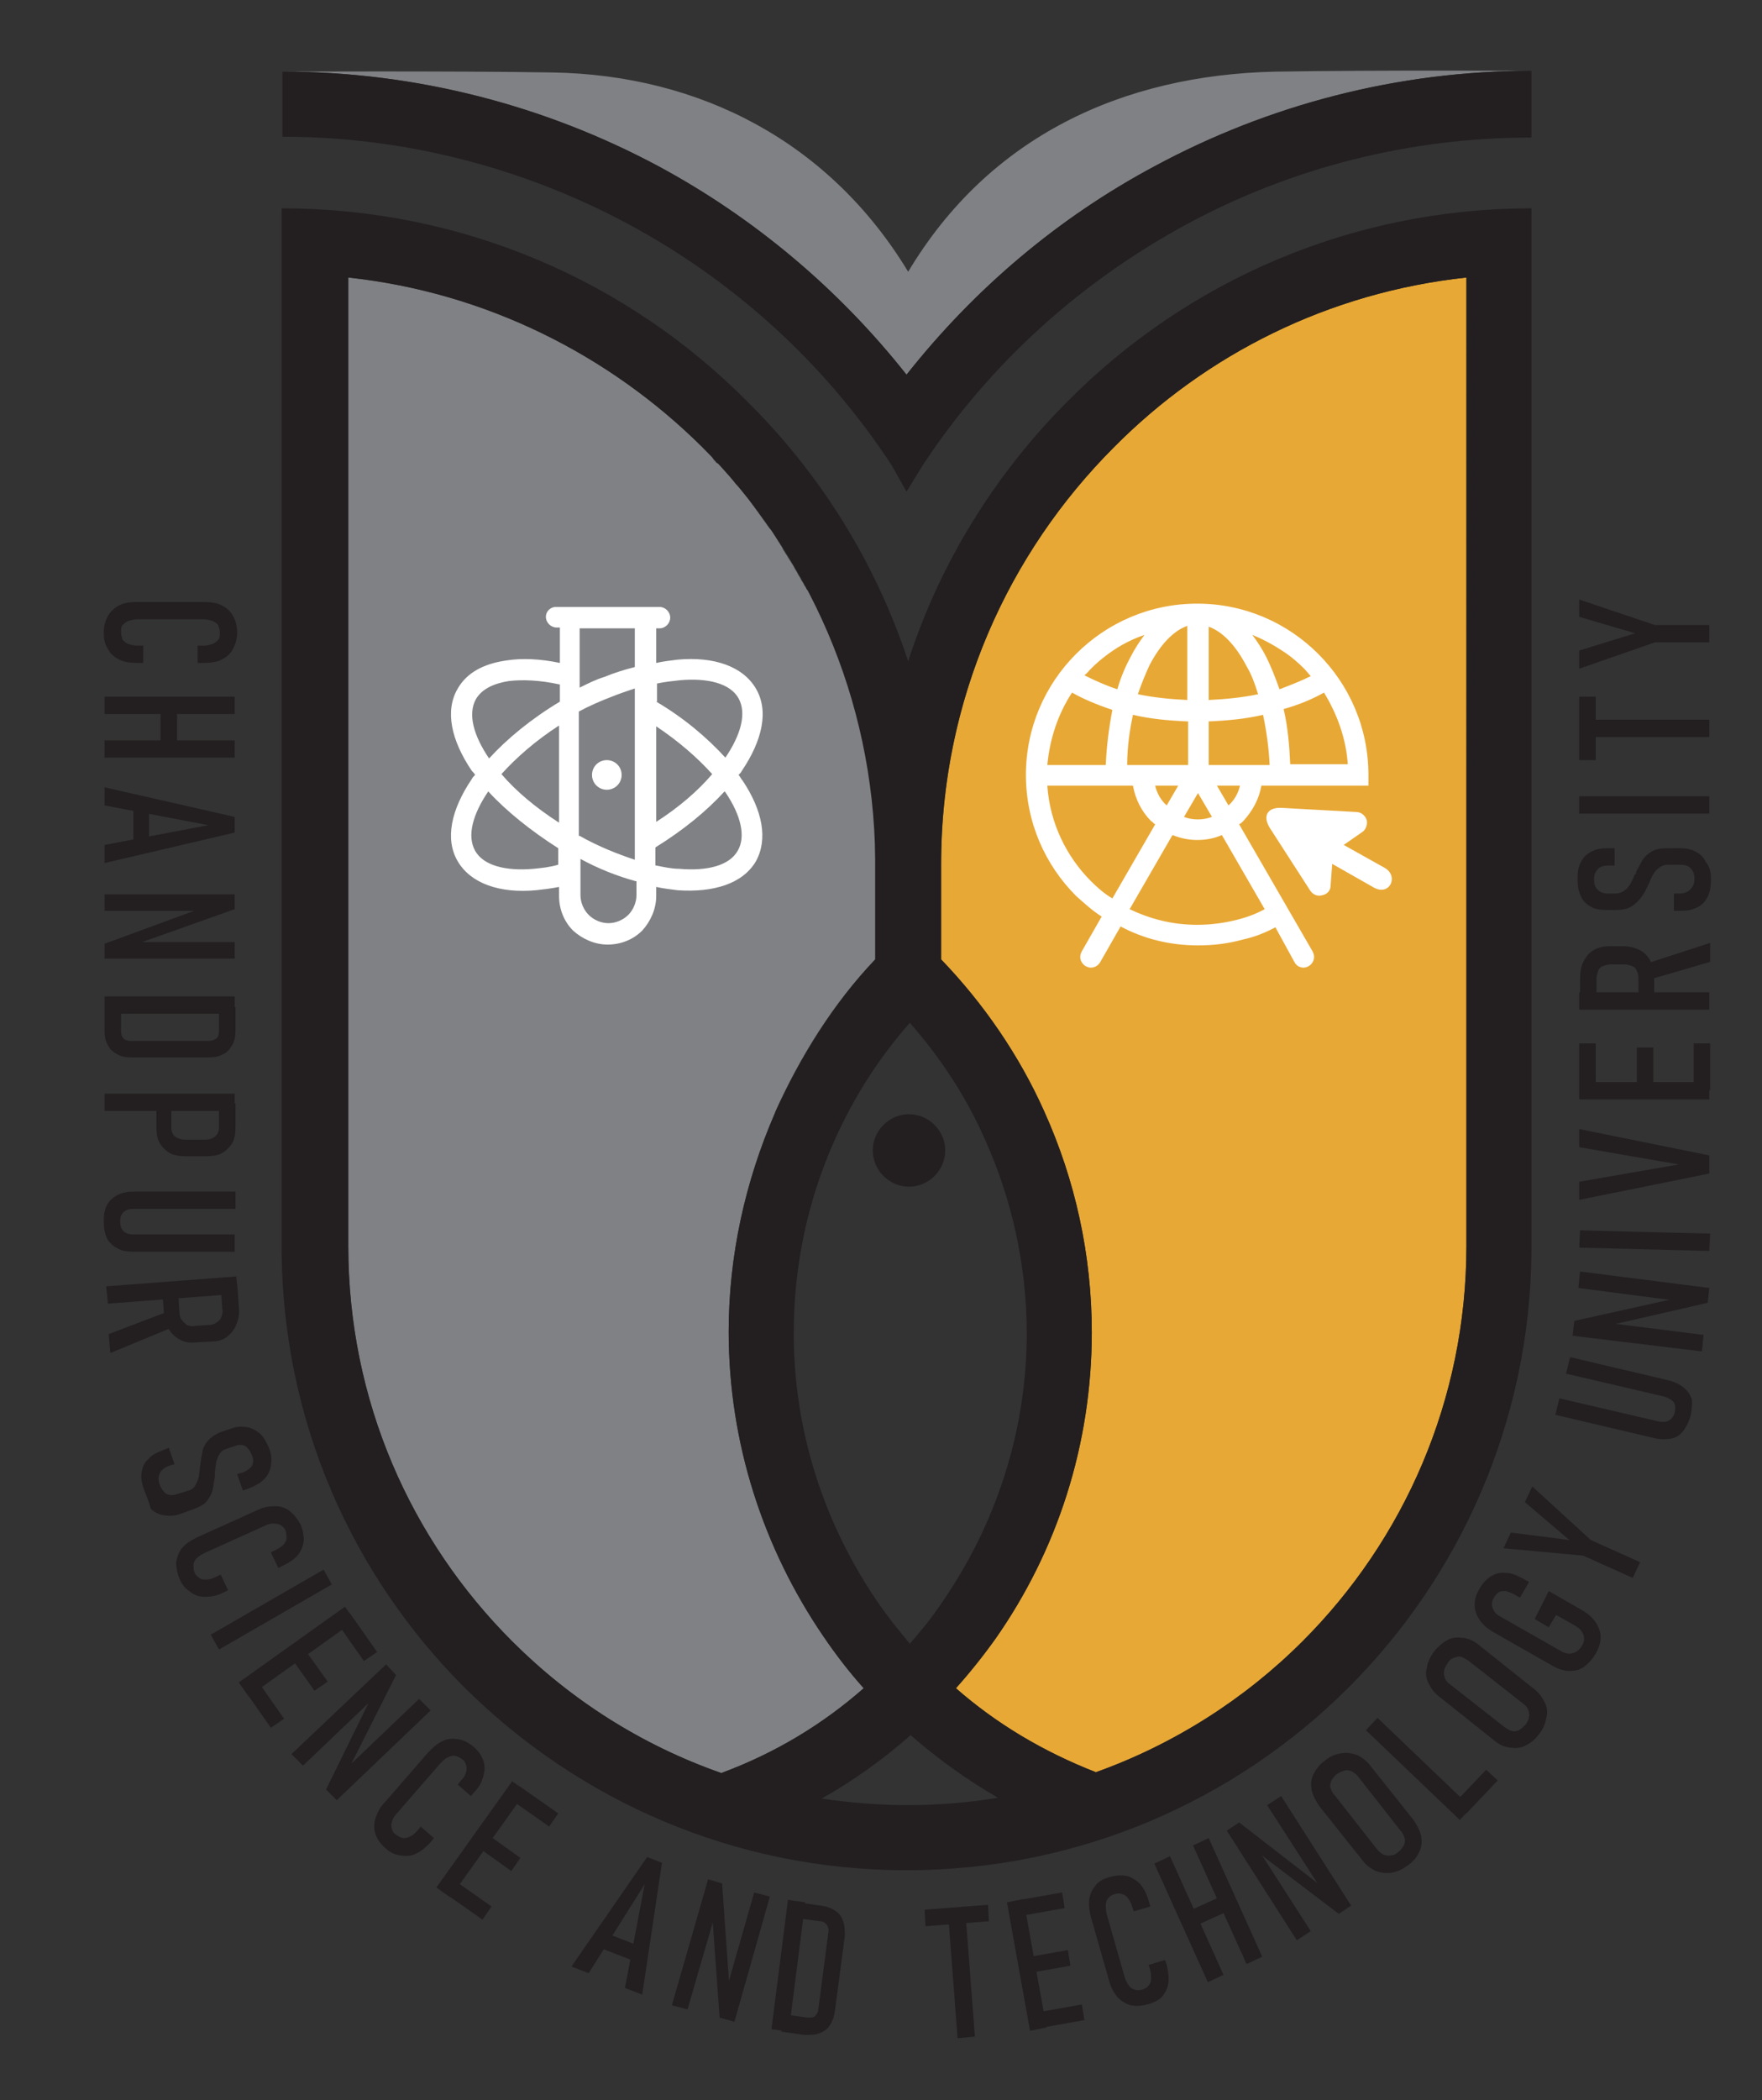
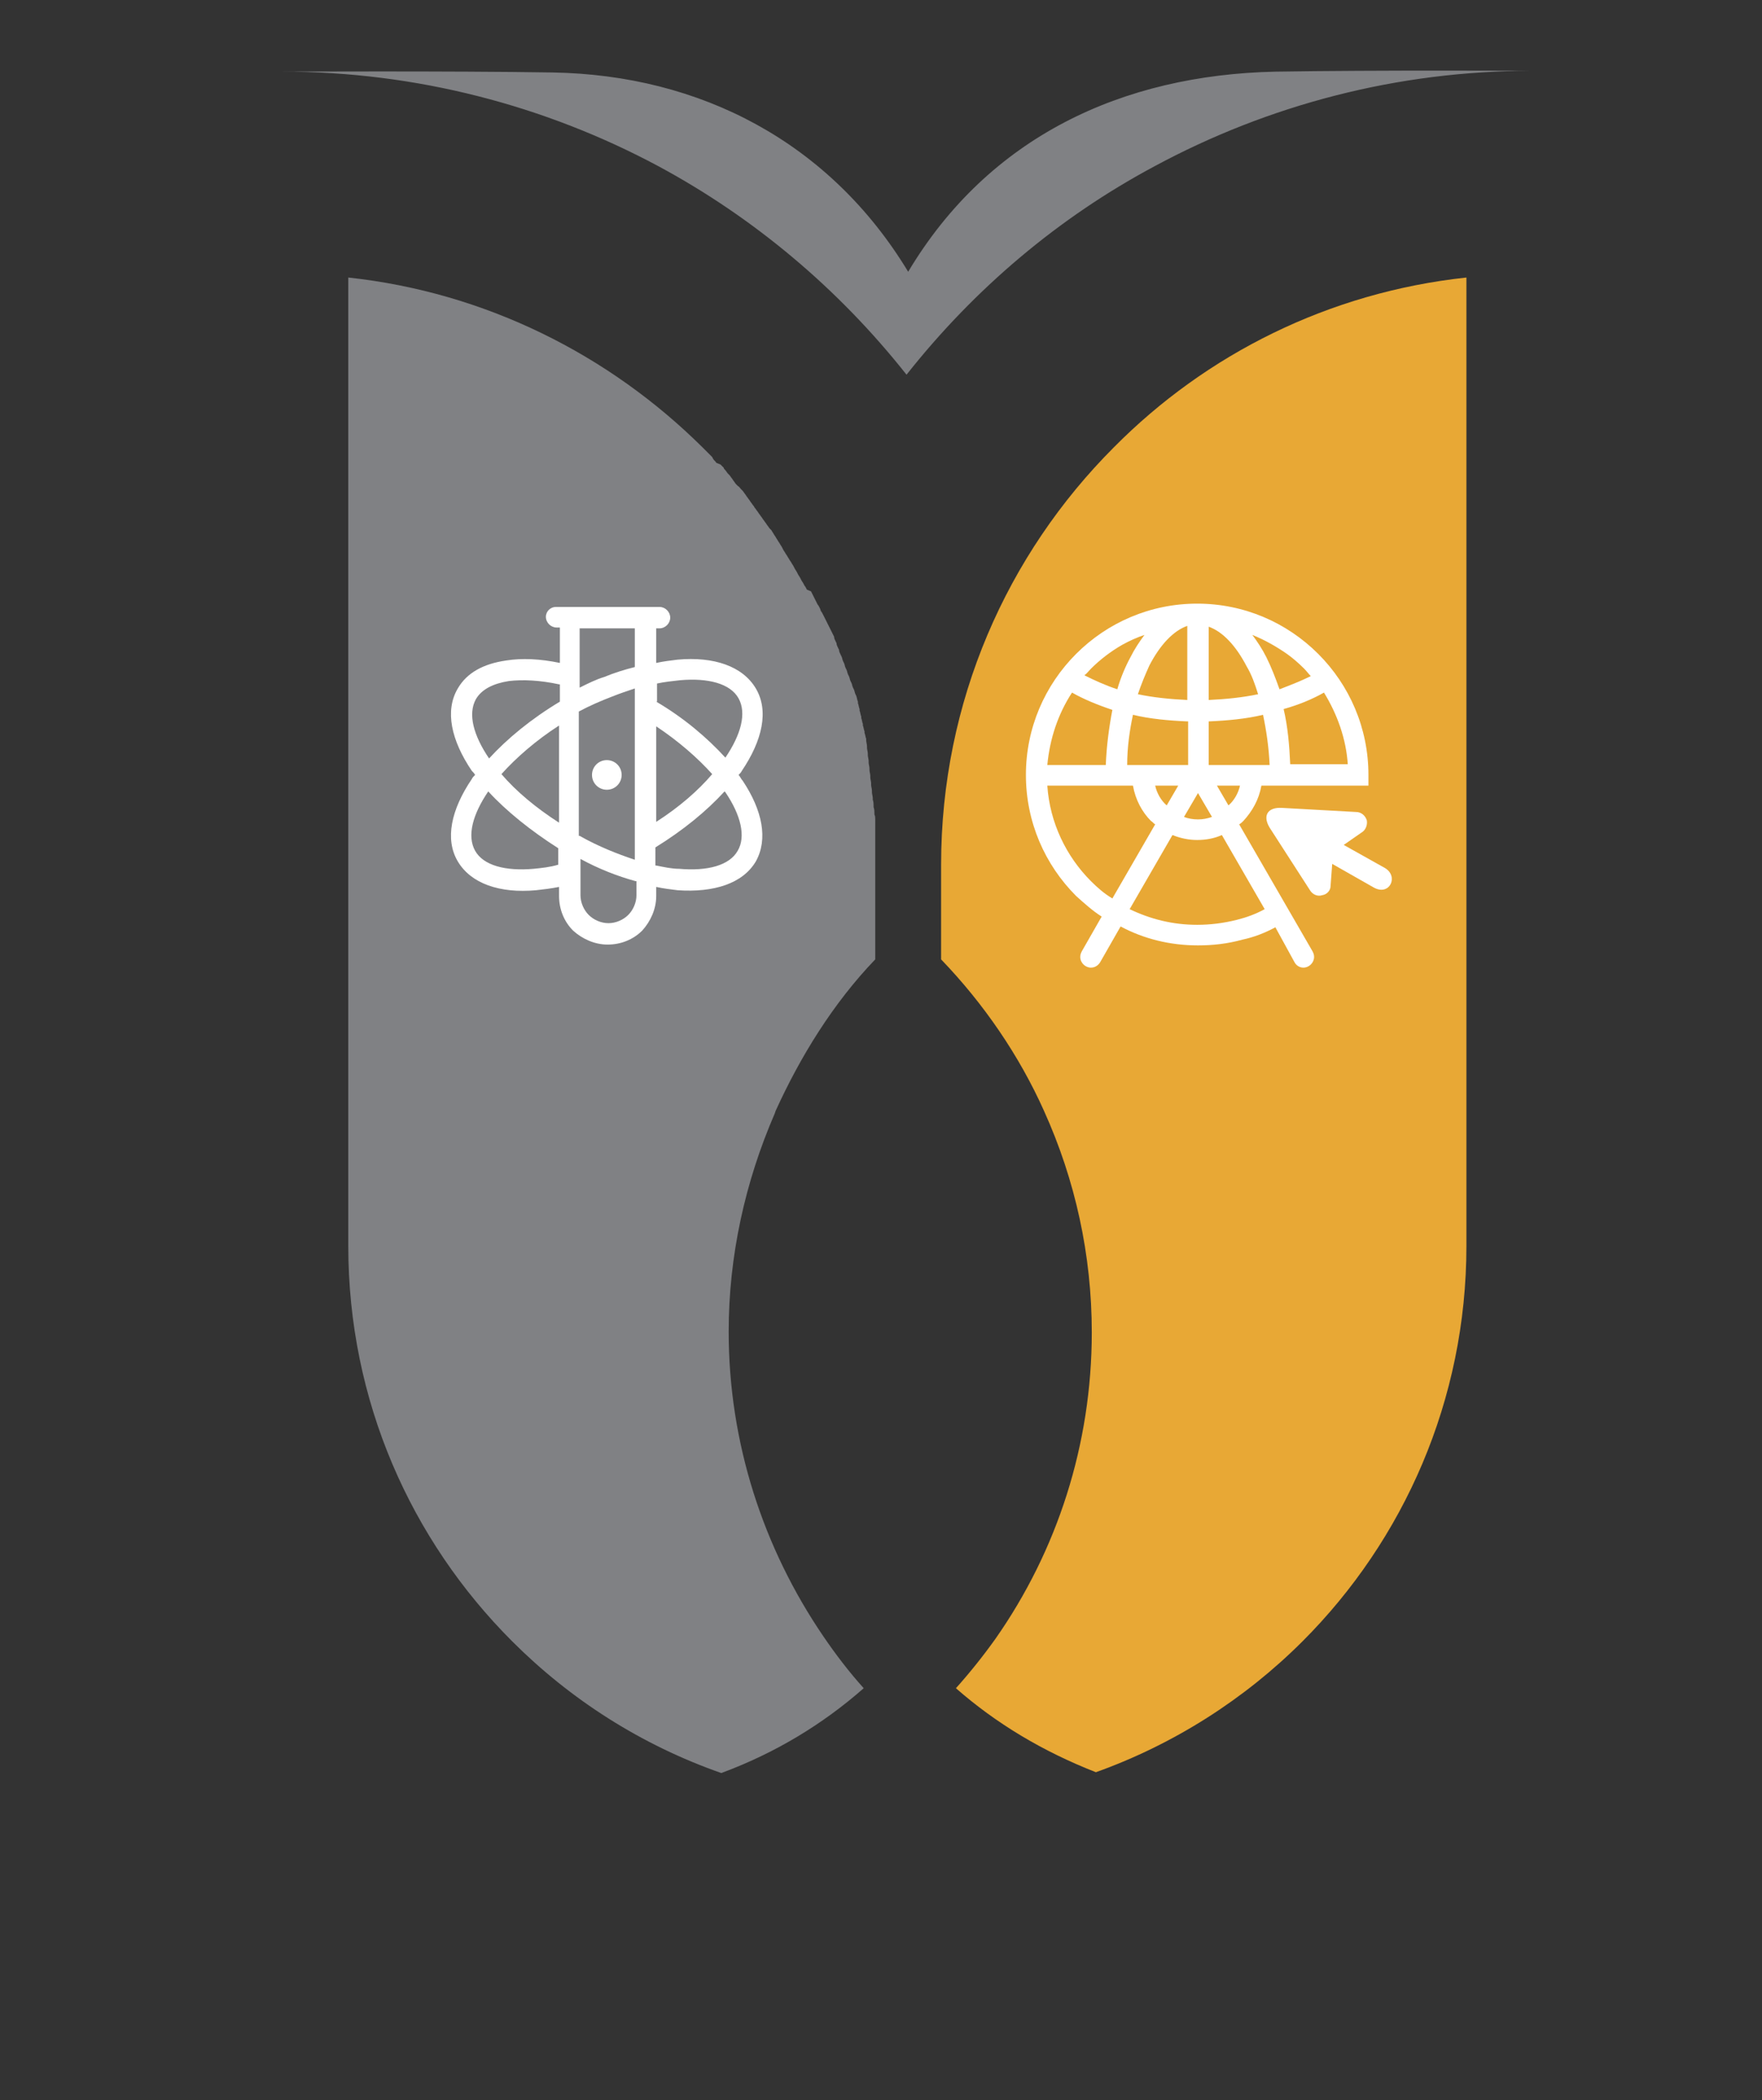
<svg xmlns="http://www.w3.org/2000/svg" version="1.1" id="Layer_1" x="0px" y="0px" viewBox="0 0 214 255" style="enable-background:new 0 0 214 255;" xml:space="preserve">
  <rect x="0" y="0" width="214" height="255" fill="#333333" stroke="none" />
  <style type="text/css">
	.st0{fill:#FFFFFF;}
	.st1{fill-rule:evenodd;clip-rule:evenodd;fill:#808184;}
	.st2{fill-rule:evenodd;clip-rule:evenodd;fill:#E8A835;}
	.st3{fill-rule:evenodd;clip-rule:evenodd;fill:#231F20;}
	.st4{fill:#231F20;}
</style>
  <polygon class="st0" points="157.3,116.8 144.4,94.5 146.6,93.2 159.5,115.5 157.3,116.8 " />
  <path class="st1" d="M110.3,33C100.8,17.3,85.1,9.1,67.1,8.8C54.9,8.6,34.3,8.7,34.3,8.7c16.2,0,31.9,4.1,45.7,11.5  c11.5,6.2,21.8,14.8,30.1,25.3c8.3-10.5,18.5-19.1,30.1-25.3c13.9-7.5,29.6-11.6,45.8-11.6c0,0-18.8-0.1-31.1,0.1  C136.3,9.1,120.1,16.6,110.3,33L110.3,33z" />
  <path class="st1" d="M87.6,215.3c6.5-2.4,12.3-5.9,17.3-10.3c-1.8-2-3.4-4.1-4.9-6.3c-7.3-10.7-11.5-23.5-11.5-37  c0-9.2,2-18.2,5.6-26.5l0.1-0.3l0,0c3-6.6,7-13.1,12.1-18.4V116v-6.9c0-1.3,0-2.5,0-3.8h0c0-0.3,0-0.6,0-0.9c0-0.1,0-0.3,0-0.4  c0-0.2,0-0.4,0-0.5c0-0.1,0-0.2,0-0.3c0-0.2,0-0.4,0-0.6l0-0.3c0-0.2,0-0.4,0-0.6l0-0.4c0-0.2,0-0.4,0-0.6l0-0.3c0-0.2,0-0.4,0-0.6  l0-0.3c0-0.2,0-0.4-0.1-0.6l0-0.2c0-0.2,0-0.4-0.1-0.7l0-0.2c0-0.2,0-0.4-0.1-0.7l0-0.2c0-0.2-0.1-0.5-0.1-0.7l0-0.2  c0-0.2-0.1-0.5-0.1-0.7l0-0.2c0-0.2-0.1-0.5-0.1-0.7l0-0.2c0-0.2-0.1-0.5-0.1-0.7l0-0.2c0-0.2-0.1-0.5-0.1-0.7l0-0.2  c0-0.2-0.1-0.5-0.1-0.7l0-0.2c0-0.2-0.1-0.5-0.1-0.7l0-0.2c0-0.2-0.1-0.5-0.1-0.7l0-0.2c-0.1-0.2-0.1-0.5-0.2-0.7l0-0.2  c-0.1-0.2-0.1-0.5-0.2-0.7l0-0.2c-0.1-0.2-0.1-0.5-0.2-0.7l0-0.2c-0.1-0.2-0.1-0.5-0.2-0.7l0-0.2c-0.1-0.2-0.1-0.5-0.2-0.7l0-0.2  c-0.1-0.2-0.1-0.4-0.2-0.7l-0.1-0.2c-0.1-0.2-0.1-0.4-0.2-0.6l-0.1-0.2c-0.1-0.2-0.1-0.4-0.2-0.6l-0.1-0.2c-0.1-0.2-0.1-0.4-0.2-0.6  l-0.1-0.2c-0.1-0.2-0.1-0.4-0.2-0.6l-0.1-0.2c-0.1-0.2-0.1-0.4-0.2-0.6l-0.1-0.2c-0.1-0.2-0.1-0.4-0.2-0.6l-0.1-0.2  c-0.1-0.2-0.2-0.4-0.2-0.6l-0.1-0.2c-0.1-0.2-0.2-0.4-0.2-0.6l-0.1-0.2c-0.1-0.2-0.2-0.4-0.2-0.6l-0.1-0.2c-0.1-0.2-0.2-0.4-0.3-0.6  l-0.1-0.2c-0.1-0.2-0.2-0.4-0.3-0.6l-0.1-0.2c-0.1-0.2-0.2-0.4-0.3-0.6l-0.1-0.2c-0.1-0.2-0.2-0.4-0.3-0.5l-0.1-0.3  c-0.1-0.2-0.2-0.4-0.3-0.5l-0.1-0.2c-0.1-0.2-0.2-0.4-0.3-0.6l-0.1-0.2c-0.1-0.2-0.2-0.4-0.3-0.6L98,71.6c-0.1-0.2-0.2-0.4-0.3-0.5  l-0.1-0.2c-0.1-0.2-0.2-0.3-0.3-0.5l-0.1-0.2c-0.1-0.2-0.2-0.3-0.3-0.5l-0.1-0.2c-0.1-0.2-0.2-0.3-0.3-0.5l-0.1-0.2  c-0.1-0.2-0.2-0.3-0.3-0.5l-0.2-0.3c-0.1-0.2-0.2-0.3-0.3-0.5l-0.2-0.3c-0.1-0.2-0.2-0.3-0.3-0.5l-0.1-0.2c-0.1-0.2-0.2-0.3-0.3-0.5  l-0.2-0.3c-0.1-0.2-0.2-0.3-0.3-0.5L94,64.9c-0.1-0.2-0.2-0.3-0.3-0.5l-0.2-0.2c-0.1-0.1-0.2-0.3-0.3-0.4L93,63.5  c-0.1-0.1-0.2-0.3-0.3-0.4l-0.2-0.3c-0.1-0.1-0.2-0.3-0.3-0.4L92,62.1c-0.1-0.1-0.2-0.3-0.3-0.4c-0.1-0.1-0.1-0.2-0.2-0.3  c-0.1-0.1-0.2-0.3-0.3-0.4l-0.2-0.3c-0.1-0.1-0.2-0.3-0.3-0.4l-0.2-0.3c-0.1-0.1-0.2-0.3-0.3-0.4l-0.2-0.2c-0.1-0.1-0.2-0.3-0.4-0.4  l-0.2-0.2c-0.1-0.1-0.2-0.3-0.3-0.4l-0.2-0.3c-0.1-0.1-0.2-0.3-0.3-0.4l-0.2-0.2c-0.1-0.1-0.2-0.3-0.3-0.4c-0.1-0.1-0.2-0.2-0.2-0.3  c-0.1-0.1-0.3-0.3-0.4-0.4L87,56.2c-0.1-0.2-0.3-0.3-0.4-0.5l-0.1-0.2l0,0c-0.2-0.2-0.4-0.4-0.6-0.6l0,0c-0.2-0.2-0.4-0.4-0.6-0.6  C74,43.1,59,35.5,42.3,33.7v117.6c0,18.8,7.6,35.7,19.9,48C69.3,206.4,77.9,211.9,87.6,215.3L87.6,215.3z" />
  <path class="st2" d="M114.3,116.5c5.2,5.4,9.5,11.7,12.5,18.4c3.8,8.4,5.8,17.5,5.8,26.9c0,13.6-4.2,26.5-11.7,37.2  c-1.5,2.1-3.1,4.1-4.8,6c4.9,4.3,10.6,7.7,17,10.2c9.5-3.4,18.1-8.9,25.1-15.9c12.3-12.3,19.9-29.3,19.9-48V33.7  c-16.7,1.8-31.6,9.3-42.8,20.6c-13,13-21,30.9-21,50.7h0V116.5L114.3,116.5z" />
-   <path class="st3" d="M110.4,135.3c2.4,0,4.4,2,4.4,4.4c0,2.4-2,4.4-4.4,4.4c-2.4,0-4.4-2-4.4-4.4C106,137.3,108,135.3,110.4,135.3  L110.4,135.3z M186,16.7c-14.9,0-29.3,3.7-42,10.6c-12.7,6.9-23.8,16.8-32,29.3l-1.9,3.1l-1.8-3.2C100.1,44,89.1,34.1,76.3,27.2  c-12.7-6.8-27.1-10.6-42-10.6V8.7c16.2,0,31.9,4.1,45.7,11.5c11.5,6.2,21.8,14.8,30.1,25.3c8.3-10.5,18.5-19.1,30.1-25.3  c13.9-7.5,29.6-11.6,45.8-11.6V16.7L186,16.7z M121.2,218.3c-3.8-2.2-7.4-4.8-10.6-7.6c-3.3,2.9-6.9,5.5-10.8,7.7  c3.4,0.5,6.9,0.8,10.5,0.8C113.9,219.2,117.6,218.9,121.2,218.3L121.2,218.3z M87.6,215.3c6.5-2.4,12.3-5.9,17.3-10.3  c-1.8-2-3.4-4.1-4.9-6.3c-7.3-10.7-11.5-23.5-11.5-37c0-9.2,2-18.2,5.6-26.5c3-6.7,7.1-13.3,12.2-18.7c0-4.2,0-8,0-12.2  c-0.2-19.5-8.2-37.2-21.1-50.1C74,43.1,59,35.5,42.3,33.7v117.6c0,18.8,7.6,35.7,19.9,48C69.3,206.4,77.9,211.9,87.6,215.3  L87.6,215.3z M114.3,116.5c5.2,5.4,9.5,11.7,12.5,18.4c3.8,8.4,5.8,17.5,5.8,26.9c0,13.6-4.2,26.5-11.7,37.2c-1.5,2.1-3.1,4.1-4.8,6  c4.9,4.3,10.6,7.7,17,10.2c9.5-3.4,18.1-8.9,25.1-15.9c12.3-12.3,19.9-29.3,19.9-48V33.7c-16.7,1.8-31.6,9.3-42.8,20.6  c-12.8,12.8-20.8,30.4-21,49.8C114.3,108.2,114.3,112.4,114.3,116.5L114.3,116.5z M110.3,80.3c3.9-12.1,10.7-22.9,19.4-31.6  C144.1,34.2,164,25.3,186,25.3c0,41.6,0,83.3,0,125c0,0.6,0,1.2,0,1.8c-0.2,20.6-8.7,39.3-22.2,52.8c-13.7,13.7-32.7,22.2-53.7,22.2  c-21,0-39.9-8.5-53.7-22.2c-13.6-13.6-22-32.2-22.2-52.9c0-0.6,0-1.2,0-1.8c0-41.6,0-83.3,0-124.9c22.1,0,42.1,8.9,56.5,23.4  C99.6,57.5,106.3,68.2,110.3,80.3L110.3,80.3z M110.5,124.2c-3.8,4.3-6.9,9.2-9.2,14.4c-3.2,7.2-4.9,15.1-4.9,23.3  c0,11.9,3.7,23.1,10.1,32.5c1.2,1.8,2.6,3.5,4,5.2c1.4-1.6,2.7-3.2,3.9-5c6.5-9.4,10.3-20.7,10.3-32.7c0-8.2-1.8-16.3-5.1-23.6  C117.3,133.1,114.2,128.4,110.5,124.2L110.5,124.2z" />
  <path class="st0" d="M67.9,88.1c-2.8,1.8-5.2,3.9-7,5.9c1.8,2.1,4.2,4.1,7,5.9V88.1L67.9,88.1z M67.5,73.7h0.4v0h11.8v0h0.4  c0.7,0,1.3,0.6,1.3,1.3l0,0c0,0.7-0.6,1.3-1.3,1.3h-0.4v4.2c0.9-0.2,1.8-0.3,2.6-0.4c4.4-0.4,7.9,0.8,9.5,3.5l0,0  c1.6,2.7,0.8,6.3-1.7,10c-0.1,0.2-0.2,0.3-0.4,0.5c0.2,0.2,0.3,0.5,0.5,0.7c2.4,3.6,3.1,7.1,1.6,9.8c-1.6,2.7-5.1,3.8-9.5,3.5  c-0.8-0.1-1.7-0.2-2.6-0.4v1.1c0,1.6-0.7,3.1-1.7,4.2c-1.1,1.1-2.6,1.7-4.2,1.7c-1.6,0-3.1-0.7-4.2-1.7c-1.1-1.1-1.7-2.6-1.7-4.2  v-1.1c-1,0.2-1.9,0.3-2.8,0.4c-4.4,0.4-7.9-0.8-9.5-3.5l0,0c-1.6-2.7-0.8-6.3,1.7-10c0.1-0.2,0.2-0.3,0.4-0.5  c-0.1-0.2-0.2-0.3-0.4-0.5c-2.5-3.7-3.3-7.3-1.7-10l0,0c1.1-1.9,3.1-3,5.9-3.4c1.9-0.3,4.1-0.2,6.5,0.3v-4.3h-0.4  c-0.7,0-1.3-0.6-1.3-1.3l0,0C66.3,74.2,66.9,73.7,67.5,73.7L67.5,73.7z M73.7,92.3c1,0,1.8,0.8,1.8,1.8c0,1-0.8,1.8-1.8,1.8  c-1,0-1.8-0.8-1.8-1.8C71.9,93.1,72.7,92.3,73.7,92.3L73.7,92.3z M59.3,96.1c-1.9,2.8-2.6,5.4-1.6,7.2l0,0c1,1.8,3.7,2.5,7.1,2.2  c1-0.1,2-0.2,3-0.5V103C64.5,100.9,61.5,98.5,59.3,96.1L59.3,96.1z M79.7,85.2c3.4,2,6.2,4.4,8.4,6.8c1.9-2.8,2.6-5.4,1.6-7.2l0,0  c-1-1.8-3.7-2.5-7.1-2.2c-0.9,0.1-1.9,0.2-2.8,0.4V85.2L79.7,85.2z M77.2,107c-2.2-0.6-4.5-1.5-6.7-2.7v4.4c0,0.9,0.4,1.8,1,2.4  c0.6,0.6,1.5,1,2.4,1c0.9,0,1.8-0.4,2.4-1c0.6-0.6,1-1.5,1-2.4V107L77.2,107z M67.9,83.1c-2.3-0.5-4.4-0.6-6.1-0.4  c-1.9,0.3-3.3,1-4,2.2v0c-1,1.8-0.3,4.4,1.6,7.2c2.2-2.4,5.1-4.8,8.6-6.9V83.1L67.9,83.1z M70.4,101.5c2.3,1.3,4.6,2.2,6.7,2.9V83.6  c-0.9,0.3-1.8,0.6-2.8,1c-1.3,0.5-2.7,1.1-4,1.8V101.5L70.4,101.5z M79.7,105.1c1,0.2,1.9,0.4,2.8,0.4c3.4,0.3,6.1-0.4,7.1-2.2  c1-1.7,0.4-4.3-1.5-7.1l-0.1-0.1c-2.2,2.4-5,4.7-8.4,6.8V105.1L79.7,105.1z M86.5,94c-1.8-2-4.1-4-6.8-5.8v11.6  C82.5,98,84.8,96,86.5,94L86.5,94z M70.4,83.5c1-0.5,2-1,3-1.3c1.2-0.5,2.5-0.9,3.7-1.2v-4.7h-6.7V83.5L70.4,83.5z" />
  <path class="st0" d="M154.9,112.6c-1.3,0.7-2.6,1.2-4,1.5c-1.8,0.5-3.6,0.7-5.4,0.7c-3.4,0-6.6-0.8-9.4-2.3l-2.4,4.2  c-0.2,0.4-0.6,0.8-1.2,0.8c-0.7,0-1.3-0.6-1.3-1.3c0-0.3,0.1-0.5,0.2-0.7l0,0l2.4-4.2c-1.1-0.7-2.1-1.6-3.1-2.5  c-3.8-3.8-6.1-9-6.1-14.7c0-5.7,2.3-10.9,6.1-14.7c3.8-3.8,9-6.1,14.7-6.1s10.9,2.3,14.7,6.1c3.8,3.8,6.1,9,6.1,14.7l0,1.3l-13,0  c-0.3,1.7-1.1,3.1-2.2,4.3c-0.1,0.1-0.3,0.3-0.5,0.4l8.9,15.4l0,0c0.1,0.2,0.2,0.4,0.2,0.7c0,0.7-0.6,1.3-1.3,1.3  c-0.5,0-0.9-0.3-1.1-0.7L154.9,112.6L154.9,112.6z M165.5,101l-2.3,1.6l5,2.8c1.7,1,0.6,3.4-1.3,2.4l-5.1-2.9l-0.2,2.7h0  c0,0.5-0.4,1-1,1.1c-0.6,0.2-1.2-0.1-1.5-0.6l0,0l-4.9-7.6c-0.9-1.5-0.2-2.5,1.5-2.4l9,0.5c0.6,0,1.1,0.4,1.3,1  C166.1,100.1,165.9,100.7,165.5,101L165.5,101L165.5,101z M150.6,95.4l-2.8,0l1.4,2.4C149.9,97.2,150.4,96.3,150.6,95.4L150.6,95.4z   M148.4,101.4c-0.9,0.4-1.9,0.6-3,0.6c-1,0-2-0.2-3-0.6l-5.2,9c2.5,1.2,5.2,1.9,8.2,1.9c1.6,0,3.2-0.2,4.8-0.6  c1.2-0.3,2.3-0.7,3.4-1.3L148.4,101.4L148.4,101.4z M140.3,100.1c-0.2-0.1-0.3-0.3-0.5-0.4c-1.1-1.1-1.9-2.6-2.2-4.3l-10.4,0  c0.3,4.5,2.3,8.6,5.3,11.6c0.8,0.8,1.6,1.5,2.6,2.1L140.3,100.1L140.3,100.1z M140.3,95.4c0.2,0.9,0.7,1.8,1.4,2.4l1.4-2.4  L140.3,95.4L140.3,95.4z M143.8,99.2c0.5,0.2,1.1,0.3,1.7,0.3c0.6,0,1.1-0.1,1.7-0.3l-1.7-2.9L143.8,99.2L143.8,99.2z M163.7,92.9  c-0.2-3.2-1.3-6.2-2.9-8.8c-1.4,0.8-3.1,1.5-4.9,2c0.5,2.1,0.7,4.4,0.8,6.7H163.7L163.7,92.9z M159.2,82.1c-0.3-0.3-0.5-0.6-0.8-0.9  c-0.7-0.7-1.4-1.3-2.1-1.8c-1.3-0.9-2.7-1.7-4.2-2.3c0.6,0.8,1.2,1.7,1.7,2.7c0.6,1.2,1.1,2.5,1.6,3.9  C156.7,83.2,158,82.7,159.2,82.1L159.2,82.1z M136.3,78.3c-1.4,0.8-2.7,1.8-3.8,2.9c-0.3,0.3-0.5,0.6-0.8,0.8c1.2,0.6,2.5,1.2,4,1.7  c0.4-1.4,1-2.8,1.6-3.9c0.5-1,1.1-1.9,1.7-2.7C138.1,77.4,137.2,77.8,136.3,78.3L136.3,78.3z M130.2,84.1c-1.7,2.6-2.7,5.6-3,8.8  h7.1c0.1-2.4,0.4-4.6,0.8-6.7C133.3,85.6,131.6,84.9,130.2,84.1L130.2,84.1z M153.4,86.8c-2.1,0.5-4.3,0.7-6.6,0.8v5.3h7.4  C154.1,90.7,153.8,88.7,153.4,86.8L153.4,86.8z M144.2,87.6c-2.3-0.1-4.5-0.3-6.6-0.8c-0.4,1.9-0.7,3.9-0.7,6.1h7.4V87.6L144.2,87.6  z M138.2,84.3c1.9,0.4,3.9,0.6,6,0.7v-9c-1.7,0.6-3.3,2.3-4.6,4.8C139.1,81.9,138.6,83.1,138.2,84.3L138.2,84.3z M146.8,85  c2.1-0.1,4.1-0.3,6-0.7c-0.4-1.3-0.8-2.4-1.4-3.4c-1.3-2.5-2.9-4.2-4.6-4.8V85L146.8,85z" />
-   <path class="st4" d="M12.6,76.8c0-0.8,0.2-1.4,0.5-2c0.3-0.5,0.8-1,1.4-1.3c0.6-0.3,1.3-0.4,2.2-0.4h8c0.9,0,1.6,0.1,2.2,0.4  c0.6,0.3,1.1,0.7,1.4,1.3c0.3,0.5,0.5,1.2,0.5,2c0,0.8-0.2,1.4-0.5,2c-0.3,0.6-0.8,1-1.4,1.3c-0.6,0.3-1.3,0.4-2.2,0.4H24v-2.1h0.7  c0.4,0,0.8-0.1,1.1-0.2c0.3-0.1,0.5-0.3,0.7-0.5c0.2-0.2,0.2-0.5,0.2-0.9c0-0.3-0.1-0.6-0.2-0.9c-0.2-0.2-0.4-0.4-0.7-0.5  c-0.3-0.1-0.7-0.2-1.1-0.2h-8c-0.4,0-0.8,0.1-1.1,0.2c-0.3,0.1-0.5,0.3-0.7,0.5c-0.2,0.2-0.2,0.5-0.2,0.9c0,0.3,0.1,0.6,0.2,0.9  c0.2,0.2,0.4,0.4,0.7,0.5c0.3,0.1,0.7,0.2,1.1,0.2h0.7v2.1h-0.7c-0.8,0-1.6-0.1-2.2-0.4c-0.6-0.3-1.1-0.7-1.4-1.3  C12.7,78.2,12.6,77.5,12.6,76.8L12.6,76.8z M28.5,89.9v2.1H12.7v-2.1H28.5L28.5,89.9z M28.5,84.6v2.1H12.7v-2.1H28.5L28.5,84.6z   M21.5,86v4.9h-2V86H21.5L21.5,86z M28.5,99.2v1.9l-15.8,3.7v-2.2l12.6-2.4l-12.6-2.4v-2.2L28.5,99.2L28.5,99.2z M18.1,97.9v4.7  h-1.9v-4.7H18.1L18.1,97.9z M28.5,108.6v1.8l-12.1,4.3l-0.3-0.3h12.4v2H12.7v-1.8l11.7-4.3l0.3,0.3h-12v-2H28.5L28.5,108.6z   M14.7,122.3v2.9c0,0.4,0.1,0.7,0.3,0.9c0.2,0.2,0.5,0.3,1,0.3h9.3c0.4,0,0.7-0.1,1-0.3c0.2-0.2,0.3-0.5,0.3-0.9v-2.9h2v2.8  c0,0.7-0.1,1.3-0.4,1.8c-0.3,0.5-0.6,0.9-1.1,1.1c-0.5,0.3-1.1,0.4-1.8,0.4H16c-0.7,0-1.3-0.1-1.8-0.4c-0.5-0.3-0.9-0.6-1.1-1.1  c-0.3-0.5-0.4-1.1-0.4-1.8v-2.8H14.7L14.7,122.3z M28.5,121v2.1H12.7V121H28.5L28.5,121z M20.8,134v3c0,0.3,0.1,0.5,0.2,0.7  c0.1,0.2,0.3,0.4,0.6,0.5c0.2,0.1,0.5,0.2,0.9,0.2h2.4c0.4,0,0.7-0.1,0.9-0.2c0.3-0.1,0.4-0.3,0.6-0.5c0.1-0.2,0.2-0.5,0.2-0.7v-3h2  v2.9c0,0.7-0.1,1.4-0.4,1.9c-0.3,0.5-0.7,0.9-1.2,1.2c-0.5,0.3-1.2,0.4-2,0.4h-2.5c-0.7,0-1.4-0.1-1.9-0.4c-0.5-0.3-0.9-0.7-1.2-1.2  c-0.3-0.5-0.4-1.2-0.4-1.9V134H20.8L20.8,134z M28.5,132.8v2.1H12.7v-2.1H28.5L28.5,132.8z M12.6,148.3c0-0.8,0.1-1.4,0.4-2  c0.3-0.5,0.7-0.9,1.3-1.2c0.6-0.3,1.2-0.4,2-0.4h12.3v2.1H16.2c-0.5,0-0.9,0.1-1.2,0.4c-0.3,0.3-0.4,0.6-0.4,1.1  c0,0.5,0.1,0.9,0.4,1.2c0.3,0.3,0.7,0.4,1.2,0.4h12.3v2.1H16.3c-0.8,0-1.5-0.1-2-0.4c-0.6-0.3-1-0.7-1.3-1.2  C12.7,149.7,12.6,149.1,12.6,148.3L12.6,148.3z M21.6,156.5l0.2,2.9c0,0.4,0.1,0.7,0.3,0.9c0.2,0.3,0.4,0.4,0.6,0.6  c0.3,0.1,0.6,0.2,1,0.1l1.6-0.1c0.4,0,0.7-0.1,1-0.3c0.3-0.2,0.5-0.4,0.6-0.7c0.1-0.3,0.2-0.6,0.1-1l-0.2-2.9l2-0.1l0.2,2.7  c0.1,0.8,0,1.6-0.3,2.2c-0.2,0.6-0.6,1.1-1.1,1.5c-0.5,0.4-1.1,0.6-1.9,0.6l-1.8,0.1c-0.8,0.1-1.4,0-2-0.3c-0.6-0.3-1-0.7-1.4-1.3  c-0.3-0.6-0.5-1.3-0.6-2.1l-0.2-2.7L21.6,156.5L21.6,156.5z M28.7,155l0.2,2.1l-15.8,1.2l-0.2-2.1L28.7,155L28.7,155z M20.3,159.3  l0.6,1.9l-7.5,3.1l-0.2-2.3L20.3,159.3L20.3,159.3z M17.5,180.9c-0.3-0.8-0.4-1.5-0.3-2.1c0.1-0.6,0.3-1.2,0.8-1.6  c0.4-0.5,1-0.8,1.8-1.1l0.7-0.3l0.7,2l-0.7,0.2c-0.5,0.2-0.9,0.5-1.1,0.9c-0.2,0.4-0.2,0.9,0,1.4c0.2,0.5,0.5,0.9,0.8,1.1  c0.4,0.2,0.9,0.2,1.4,0l1.3-0.4c0.4-0.1,0.6-0.3,0.8-0.6c0.2-0.3,0.3-0.6,0.4-0.9c0.1-0.3,0.1-0.8,0.2-1.3c0,0,0,0,0,0c0,0,0,0,0,0  l0-0.2c0.1-0.7,0.2-1.3,0.3-1.8c0.1-0.5,0.4-1,0.8-1.4c0.4-0.4,1-0.8,1.7-1l0.9-0.3c0.7-0.3,1.4-0.3,2-0.2c0.6,0.1,1.1,0.4,1.6,0.8  c0.5,0.5,0.8,1.1,1.1,1.8c0.3,0.8,0.3,1.4,0.2,2.1c-0.1,0.6-0.4,1.2-0.8,1.6c-0.4,0.4-1,0.8-1.8,1.1l-0.8,0.3l-0.7-2l0.7-0.2  c0.5-0.2,0.9-0.5,1.1-0.8c0.2-0.4,0.2-0.8,0-1.3c-0.2-0.5-0.5-0.9-0.8-1.1c-0.4-0.2-0.8-0.2-1.3,0l-0.9,0.3  c-0.4,0.1-0.7,0.3-0.9,0.6c-0.2,0.3-0.3,0.6-0.4,0.9c-0.1,0.3-0.1,0.8-0.2,1.3c0,0.1,0,0.1,0,0.2c0,0,0,0.1,0,0.2c0,0,0,0.1,0,0.1  c0,0,0,0.1,0,0.1c-0.1,0.7-0.2,1.3-0.3,1.7c-0.1,0.4-0.4,0.9-0.7,1.3s-0.9,0.7-1.7,1l-1.4,0.5c-0.8,0.3-1.4,0.3-2.1,0.2  c-0.6-0.1-1.2-0.4-1.6-0.8C18.1,182.3,17.8,181.7,17.5,180.9L17.5,180.9z M21.8,191.7c-0.3-0.7-0.4-1.4-0.4-2  c0.1-0.6,0.3-1.2,0.7-1.7c0.4-0.5,1-0.9,1.8-1.3l7.3-3.3c0.8-0.4,1.5-0.5,2.2-0.5c0.7,0,1.3,0.2,1.8,0.6c0.5,0.4,0.9,0.9,1.3,1.6  c0.3,0.7,0.4,1.4,0.4,2c-0.1,0.6-0.3,1.2-0.7,1.7c-0.4,0.5-1,0.9-1.8,1.3l-0.6,0.3l-0.9-1.9l0.6-0.3c0.4-0.2,0.7-0.4,0.9-0.6  c0.2-0.2,0.4-0.5,0.4-0.8c0-0.3,0-0.6-0.1-0.9c-0.1-0.3-0.3-0.5-0.6-0.7c-0.2-0.1-0.5-0.2-0.9-0.2c-0.3,0-0.7,0.1-1.1,0.3l-7.3,3.3  c-0.4,0.2-0.7,0.4-0.9,0.6c-0.2,0.2-0.4,0.5-0.4,0.8c0,0.3,0,0.6,0.1,0.9c0.1,0.3,0.3,0.5,0.6,0.7c0.2,0.2,0.5,0.2,0.9,0.2  c0.3,0,0.7-0.1,1.1-0.3l0.6-0.3l0.9,1.9l-0.6,0.3c-0.8,0.4-1.5,0.5-2.2,0.5c-0.7,0-1.3-0.2-1.8-0.6  C22.5,192.9,22.1,192.4,21.8,191.7L21.8,191.7z M26.6,200.3l-1-1.8l13.7-7.9l1,1.8L26.6,200.3L26.6,200.3z M41.9,195.1l1.2,1.7  l-12.9,9.2l-1.2-1.7L41.9,195.1L41.9,195.1z M31.2,204l3.3,4.7l-1.6,1.1l-3.3-4.7L31.2,204L31.2,204z M36.8,200l3,4.2l-1.6,1.1  l-3-4.2L36.8,200L36.8,200z M42.5,195.9l3.3,4.7l-1.6,1.1l-3.3-4.7L42.5,195.9L42.5,195.9z M46.9,202.1l1.2,1.3l-5.8,11.5l-0.4,0  l9-8.6l1.4,1.4l-11.4,10.9l-1.3-1.3l5.5-11.2l0.4,0l-8.7,8.3l-1.4-1.4L46.9,202.1L46.9,202.1z M46.8,224.4c-0.6-0.5-1-1.1-1.2-1.7  c-0.2-0.6-0.2-1.2,0-1.9c0.2-0.6,0.5-1.3,1.1-1.9l5.3-6.1c0.6-0.6,1.1-1.1,1.8-1.4c0.6-0.3,1.2-0.3,1.9-0.2c0.6,0.1,1.2,0.4,1.8,0.9  c0.6,0.5,1,1.1,1.2,1.7c0.2,0.6,0.2,1.2,0,1.9s-0.5,1.3-1.1,1.9l-0.4,0.5l-1.6-1.4l0.4-0.5c0.3-0.3,0.5-0.6,0.6-1  c0.1-0.3,0.1-0.6,0-0.9c-0.1-0.3-0.2-0.5-0.5-0.7c-0.3-0.2-0.5-0.3-0.8-0.4c-0.3,0-0.6,0-0.9,0.2c-0.3,0.1-0.6,0.4-0.9,0.7l-5.3,6.1  c-0.3,0.3-0.5,0.6-0.6,1c-0.1,0.3-0.1,0.6,0,0.9c0.1,0.3,0.2,0.5,0.5,0.7c0.3,0.2,0.5,0.3,0.8,0.4c0.3,0,0.6,0,0.9-0.2  c0.3-0.1,0.6-0.4,0.9-0.7l0.4-0.5l1.6,1.4l-0.4,0.5c-0.6,0.6-1.1,1.1-1.8,1.4c-0.6,0.3-1.2,0.3-1.9,0.2  C47.9,225.2,47.3,224.9,46.8,224.4L46.8,224.4z M62.2,216.3l1.7,1.2l-9.2,12.9l-1.7-1.2L62.2,216.3L62.2,216.3z M55,228.2l4.7,3.3  l-1.1,1.6l-4.7-3.3L55,228.2L55,228.2z M59,222.6l4.2,3l-1.1,1.6l-4.2-3L59,222.6L59,222.6z M63.1,216.9l4.7,3.3l-1.1,1.6l-4.7-3.3  L63.1,216.9L63.1,216.9z M78.6,225.5l1.8,0.7l-2.4,16l-2.1-0.8l2.4-12.6l-6.8,10.8l-2.1-0.8L78.6,225.5L78.6,225.5z M73.5,234.7  l4.4,1.7l-0.7,1.8l-4.4-1.7L73.5,234.7L73.5,234.7z M86,228.2l1.7,0.5l0.9,12.8l-0.4,0.2l3.4-11.9l1.9,0.5l-4.3,15.2l-1.8-0.5  l-0.9-12.5l0.4-0.2L83.5,244l-1.9-0.5L86,228.2L86,228.2z M95.2,244.6l2.9,0.4c0.4,0,0.7,0,0.9-0.2c0.2-0.2,0.4-0.5,0.4-0.9l1.2-9.2  c0.1-0.4,0-0.7-0.2-1c-0.2-0.2-0.4-0.4-0.8-0.4l-2.9-0.4l0.2-1.9l2.8,0.4c0.7,0.1,1.3,0.3,1.7,0.6c0.5,0.3,0.8,0.7,1,1.3  c0.2,0.5,0.2,1.1,0.2,1.8l-1.2,9.1c-0.1,0.7-0.3,1.3-0.6,1.7c-0.3,0.5-0.7,0.8-1.3,1c-0.5,0.2-1.1,0.2-1.8,0.2l-2.8-0.4L95.2,244.6  L95.2,244.6z M95.7,230.7l2.1,0.3l-2,15.7l-2.1-0.3L95.7,230.7L95.7,230.7z M115.2,233l2.1-0.2l1.1,14.5l-2.1,0.2L115.2,233  L115.2,233z M112.3,231.9l7.7-0.6l0.1,2l-7.7,0.6L112.3,231.9L112.3,231.9z M122.3,231l2-0.4l2.8,15.6l-2,0.4L122.3,231L122.3,231z   M125.8,244.4l5.6-1l0.3,1.9l-5.6,1L125.8,244.4L125.8,244.4z M124.6,237.7l5.1-0.9l0.3,1.9l-5.1,0.9L124.6,237.7L124.6,237.7z   M123.4,230.8l5.6-1l0.3,1.9l-5.6,1L123.4,230.8L123.4,230.8z M139.3,243.4c-0.7,0.2-1.4,0.2-2,0.1c-0.6-0.2-1.1-0.5-1.6-1  c-0.4-0.5-0.8-1.2-1-2l-2.2-7.7c-0.2-0.8-0.3-1.6-0.2-2.2c0.1-0.7,0.4-1.2,0.8-1.7c0.4-0.5,1-0.8,1.8-1c0.7-0.2,1.4-0.2,2-0.1  c0.6,0.2,1.1,0.5,1.6,1c0.4,0.5,0.8,1.2,1,2l0.2,0.7l-2,0.6l-0.2-0.6c-0.1-0.4-0.3-0.7-0.5-1c-0.2-0.3-0.4-0.4-0.7-0.5  c-0.3-0.1-0.6-0.1-0.9,0c-0.3,0.1-0.6,0.2-0.8,0.5c-0.2,0.2-0.3,0.5-0.3,0.8c0,0.3,0,0.7,0.1,1.1l2.2,7.7c0.1,0.4,0.3,0.7,0.5,1  c0.2,0.3,0.4,0.4,0.7,0.5c0.3,0.1,0.6,0.1,0.9,0c0.3-0.1,0.6-0.2,0.8-0.5c0.2-0.2,0.3-0.5,0.3-0.8c0-0.3,0-0.7-0.1-1.1l-0.2-0.6  l2-0.6l0.2,0.6c0.2,0.8,0.3,1.6,0.2,2.2c-0.1,0.7-0.4,1.2-0.8,1.7C140.7,242.9,140.1,243.2,139.3,243.4L139.3,243.4z M144.9,224.1  l1.9-0.9l6.5,14.4l-1.9,0.9L144.9,224.1L144.9,224.1z M140.2,226.3l1.9-0.9l6.5,14.4l-1.9,0.9L140.2,226.3L140.2,226.3z   M144.3,232.1l4.4-2l0.8,1.8l-4.4,2L144.3,232.1L144.3,232.1z M149,222.3l1.5-1l10.2,7.9l-0.1,0.4l-6.7-10.4l1.7-1.1l8.5,13.3  l-1.5,1l-10-7.6l0.1-0.4l6.5,10.1l-1.7,1.1L149,222.3L149,222.3z M171,226.5c-0.7,0.5-1.3,0.8-2,0.9c-0.7,0.1-1.3,0-1.9-0.2  c-0.6-0.3-1.2-0.7-1.7-1.4l-5.1-6.4c-0.5-0.7-0.8-1.3-1-2c-0.1-0.7-0.1-1.3,0.2-1.9c0.3-0.6,0.7-1.2,1.4-1.7c0.6-0.5,1.3-0.8,2-0.9  c0.7-0.1,1.3,0,1.9,0.2c0.6,0.3,1.2,0.7,1.7,1.4l5.1,6.4c0.5,0.7,0.8,1.3,1,2c0.1,0.7,0.1,1.3-0.2,1.9  C172.1,225.5,171.7,226,171,226.5L171,226.5z M169.8,224.9c0.3-0.2,0.5-0.5,0.7-0.8c0.1-0.3,0.2-0.6,0.1-0.9  c-0.1-0.3-0.2-0.6-0.5-0.9l-5.1-6.5c-0.2-0.3-0.5-0.5-0.8-0.7c-0.3-0.1-0.6-0.2-0.9-0.1c-0.3,0.1-0.6,0.2-0.9,0.4  c-0.3,0.2-0.5,0.5-0.7,0.8c-0.1,0.3-0.2,0.6-0.1,0.9c0.1,0.3,0.2,0.6,0.5,0.9l5.1,6.5c0.2,0.3,0.5,0.5,0.8,0.7  c0.3,0.1,0.6,0.2,0.9,0.1C169.2,225.3,169.5,225.2,169.8,224.9L169.8,224.9z M165.9,210.1l1.4-1.5l11.4,10.9l-1.4,1.5L165.9,210.1  L165.9,210.1z M176.7,218.9l3.8-4l1.4,1.3l-3.8,4L176.7,218.9L176.7,218.9z M186.9,210.6c-0.5,0.7-1.1,1.1-1.7,1.4  c-0.6,0.3-1.2,0.3-1.9,0.2c-0.7-0.1-1.3-0.4-2-1l-6.4-5.1c-0.7-0.5-1.1-1.1-1.4-1.7c-0.3-0.6-0.4-1.2-0.2-1.9c0.1-0.7,0.4-1.3,0.9-2  c0.5-0.6,1.1-1.1,1.7-1.4c0.6-0.3,1.2-0.3,1.9-0.2c0.7,0.1,1.3,0.4,2,1l6.4,5.1c0.7,0.5,1.1,1.1,1.4,1.7c0.3,0.6,0.4,1.2,0.2,1.9  C187.7,209.3,187.4,210,186.9,210.6L186.9,210.6z M185.3,209.4c0.2-0.3,0.4-0.6,0.4-0.9c0.1-0.3,0-0.6-0.1-0.9  c-0.1-0.3-0.4-0.6-0.7-0.8l-6.5-5.1c-0.3-0.2-0.6-0.4-0.9-0.5c-0.3-0.1-0.6,0-0.9,0.1c-0.3,0.1-0.6,0.3-0.8,0.7  c-0.2,0.3-0.4,0.6-0.4,0.9c-0.1,0.3,0,0.6,0.1,0.9c0.1,0.3,0.4,0.6,0.7,0.8l6.5,5.1c0.3,0.2,0.6,0.4,0.9,0.5c0.3,0.1,0.6,0,0.9-0.1  C184.8,209.9,185,209.7,185.3,209.4L185.3,209.4z M188.1,193.2l4,2.3c0.7,0.4,1.3,0.9,1.7,1.5c0.4,0.6,0.6,1.2,0.6,1.8  c0,0.7-0.2,1.3-0.6,2c-0.4,0.7-0.9,1.2-1.4,1.6c-0.6,0.4-1.1,0.5-1.8,0.5c-0.6,0-1.3-0.2-2-0.6l-7.2-4.1c-0.7-0.4-1.3-0.9-1.7-1.5  c-0.4-0.6-0.6-1.2-0.6-1.8c0-0.7,0.2-1.3,0.6-2c0.4-0.7,0.9-1.2,1.4-1.5c0.5-0.3,1.1-0.5,1.8-0.4c0.7,0,1.3,0.3,2.1,0.7l0.7,0.4  l-1.1,1.9l-0.7-0.4c-0.4-0.2-0.7-0.3-1-0.4c-0.3,0-0.6,0-0.8,0.1c-0.2,0.1-0.4,0.3-0.6,0.6c-0.2,0.3-0.3,0.6-0.3,0.9  c0,0.3,0.1,0.6,0.3,0.9c0.2,0.3,0.5,0.5,0.9,0.7l7.2,4.1c0.3,0.2,0.7,0.3,1,0.3c0.3,0,0.6-0.1,0.8-0.2c0.3-0.2,0.5-0.4,0.7-0.7  c0.2-0.3,0.3-0.6,0.3-0.9c0-0.3-0.1-0.6-0.3-0.9c-0.2-0.3-0.5-0.5-0.8-0.7l-2.3-1.3l-0.9,1.5l-1.7-1L188.1,193.2L188.1,193.2z   M193.2,187l6,2.7l-0.9,1.9l-6-2.7l-9.7-0.9l0.9-1.9l7.1,0.9l-5.4-4.6l0.9-1.9L193.2,187L193.2,187z M205.3,172  c-0.2,0.7-0.5,1.3-0.9,1.8c-0.4,0.5-0.9,0.8-1.5,0.9c-0.6,0.1-1.3,0.1-2.1-0.1l-11.9-2.8l0.5-2l12,2.8c0.5,0.1,0.9,0.1,1.3-0.1  c0.3-0.2,0.6-0.5,0.7-1c0.1-0.5,0.1-0.9-0.1-1.2c-0.2-0.3-0.6-0.5-1.1-0.7l-12-2.8l0.5-2l11.9,2.8c0.8,0.2,1.4,0.5,1.9,0.9  c0.5,0.4,0.8,0.9,1,1.5C205.5,170.6,205.5,171.2,205.3,172L205.3,172z M191,162.2l0.2-1.8l12.6-2.8l0.2,0.4l-12.3-1.6l0.2-2l15.7,2  l-0.2,1.8l-12.2,2.8l-0.2-0.4l11.9,1.5l-0.2,2L191,162.2L191,162.2z M207.7,149.8l-0.1,2.1l-15.8-0.4l0.1-2.1L207.7,149.8  L207.7,149.8z M191.8,145.7v-2.2l12.1-2.1l-12.1-2.1v-2.2l15.8,3.2v2.2L191.8,145.7L191.8,145.7z M191.8,133.5v-2.1h15.8v2.1H191.8  L191.8,133.5z M205.7,132.4v-5.7h2v5.7H205.7L205.7,132.4z M198.8,132.4v-5.2h2v5.2H198.8L198.8,132.4z M191.8,132.4v-5.7h2v5.7  H191.8L191.8,132.4z M199,121.7v-2.9c0-0.4-0.1-0.7-0.2-0.9c-0.1-0.3-0.3-0.5-0.6-0.6c-0.3-0.1-0.6-0.2-0.9-0.2h-1.6  c-0.4,0-0.7,0.1-1,0.2c-0.3,0.1-0.5,0.3-0.6,0.6c-0.1,0.3-0.2,0.6-0.2,0.9v2.9h-2v-2.7c0-0.8,0.1-1.6,0.4-2.2  c0.3-0.6,0.7-1.1,1.2-1.4c0.5-0.3,1.2-0.5,1.9-0.5h1.8c0.8,0,1.4,0.2,2,0.5c0.6,0.3,1,0.8,1.3,1.4c0.3,0.6,0.4,1.3,0.4,2.2v2.7H199  L199,121.7z M191.8,122.6v-2.1h15.8v2.1H191.8L191.8,122.6z M200.5,118.9L200,117l7.7-2.5v2.3L200.5,118.9L200.5,118.9z   M207.8,106.8c0,0.8-0.1,1.5-0.4,2.1c-0.3,0.6-0.7,1-1.3,1.3c-0.6,0.3-1.2,0.4-2,0.4h-0.8v-2.1h0.7c0.6,0,1-0.2,1.3-0.5  c0.3-0.3,0.5-0.7,0.5-1.3c0-0.6-0.2-1-0.5-1.3c-0.3-0.3-0.7-0.4-1.3-0.4h-1.4c-0.4,0-0.7,0.1-1,0.3c-0.3,0.2-0.5,0.4-0.7,0.7  c-0.2,0.3-0.4,0.7-0.6,1.2c0,0,0,0,0,0c0,0,0,0,0,0l-0.1,0.2c-0.3,0.7-0.6,1.2-0.9,1.6c-0.3,0.4-0.7,0.8-1.2,1.1  c-0.5,0.3-1.2,0.4-2,0.4h-0.9c-0.8,0-1.5-0.1-2-0.4c-0.5-0.3-1-0.7-1.2-1.3c-0.3-0.6-0.4-1.3-0.4-2.1c0-0.8,0.1-1.5,0.4-2  c0.3-0.6,0.7-1,1.3-1.3c0.6-0.3,1.2-0.4,2-0.4h0.8v2.1h-0.7c-0.6,0-1,0.1-1.3,0.4c-0.3,0.3-0.5,0.7-0.5,1.2c0,0.6,0.1,1,0.4,1.3  c0.3,0.3,0.7,0.5,1.2,0.5h1c0.4,0,0.7-0.1,1-0.3c0.3-0.2,0.5-0.4,0.7-0.7c0.2-0.3,0.4-0.7,0.6-1.2c0-0.1,0-0.1,0.1-0.1  c0,0,0-0.1,0.1-0.1c0,0,0-0.1,0-0.1c0,0,0-0.1,0-0.1c0.3-0.6,0.6-1.1,0.8-1.5c0.3-0.4,0.6-0.7,1.1-1c0.5-0.3,1.1-0.4,1.9-0.4h1.4  c0.8,0,1.5,0.1,2,0.4c0.6,0.3,1,0.7,1.3,1.3C207.7,105.3,207.8,106,207.8,106.8L207.8,106.8z M207.6,96.7v2.1h-15.8v-2.1H207.6  L207.6,96.7z M193.1,89.5v-2.1h14.5v2.1H193.1L193.1,89.5z M191.8,92.3v-7.7h2v7.7H191.8L191.8,92.3z M201,75.9h6.6v2.1H201  l-9.2,3.2V79l6.8-2.1l-6.8-2v-2.1L201,75.9L201,75.9z" />
</svg>